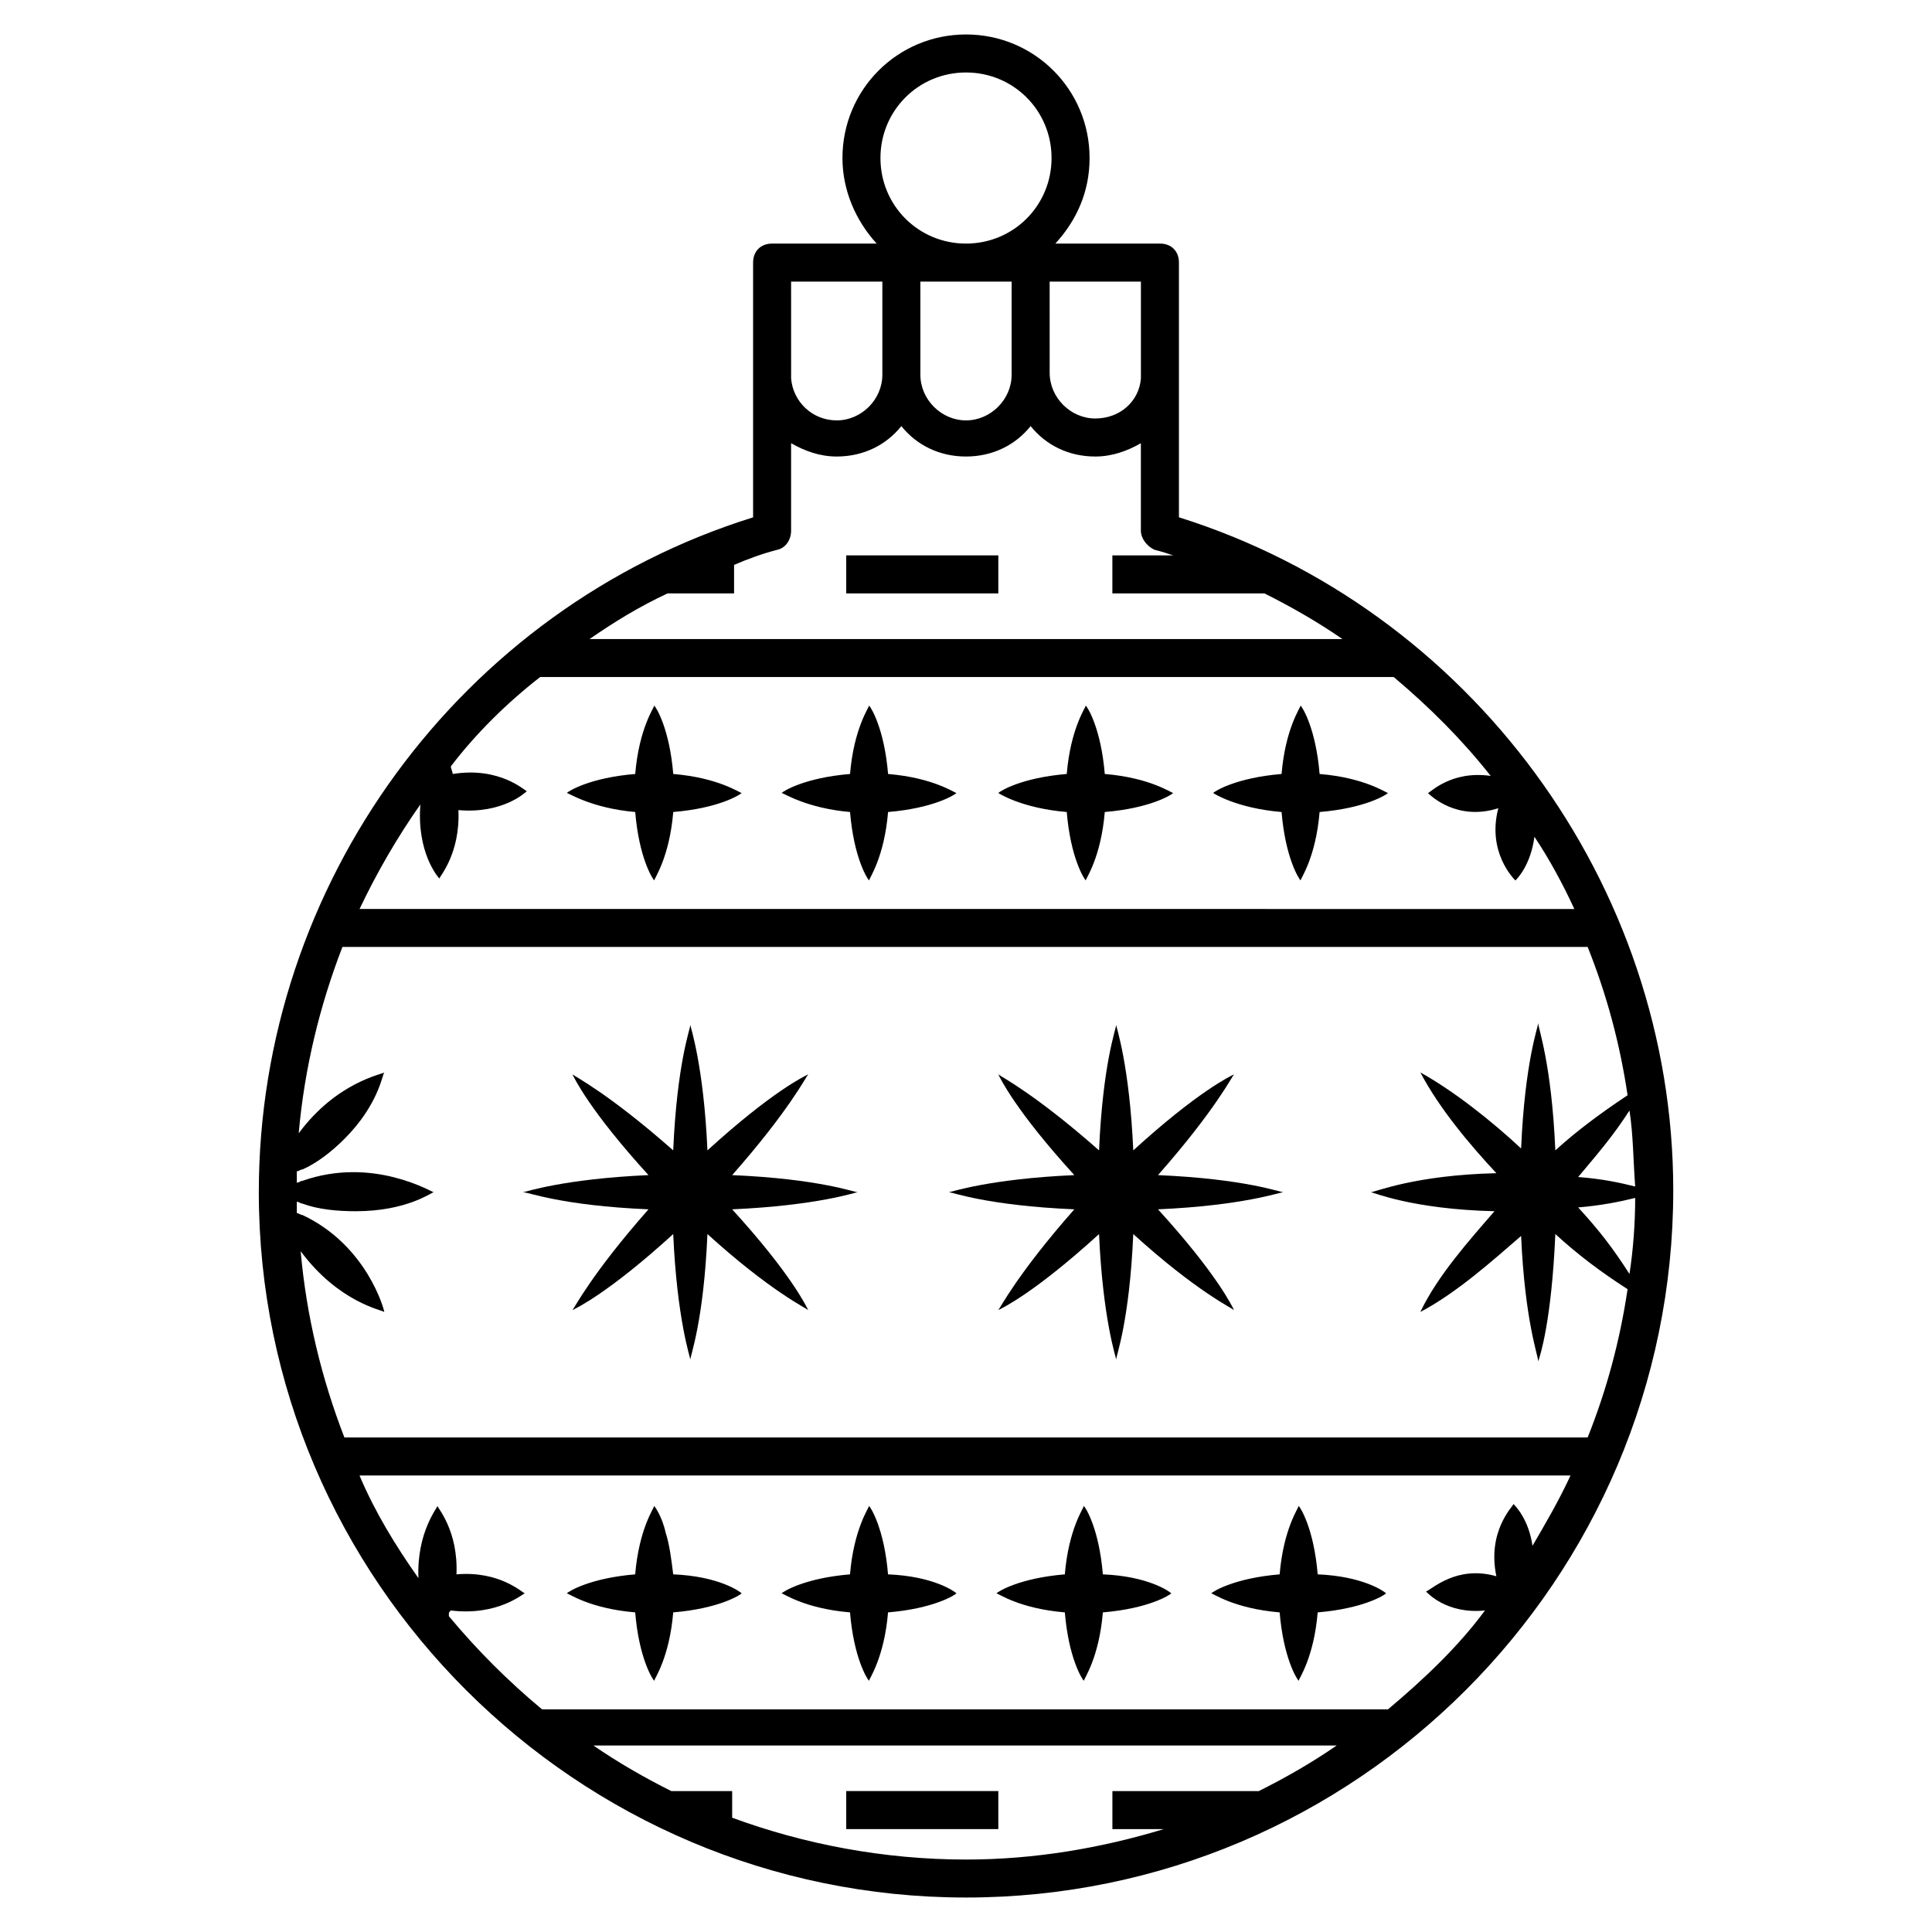
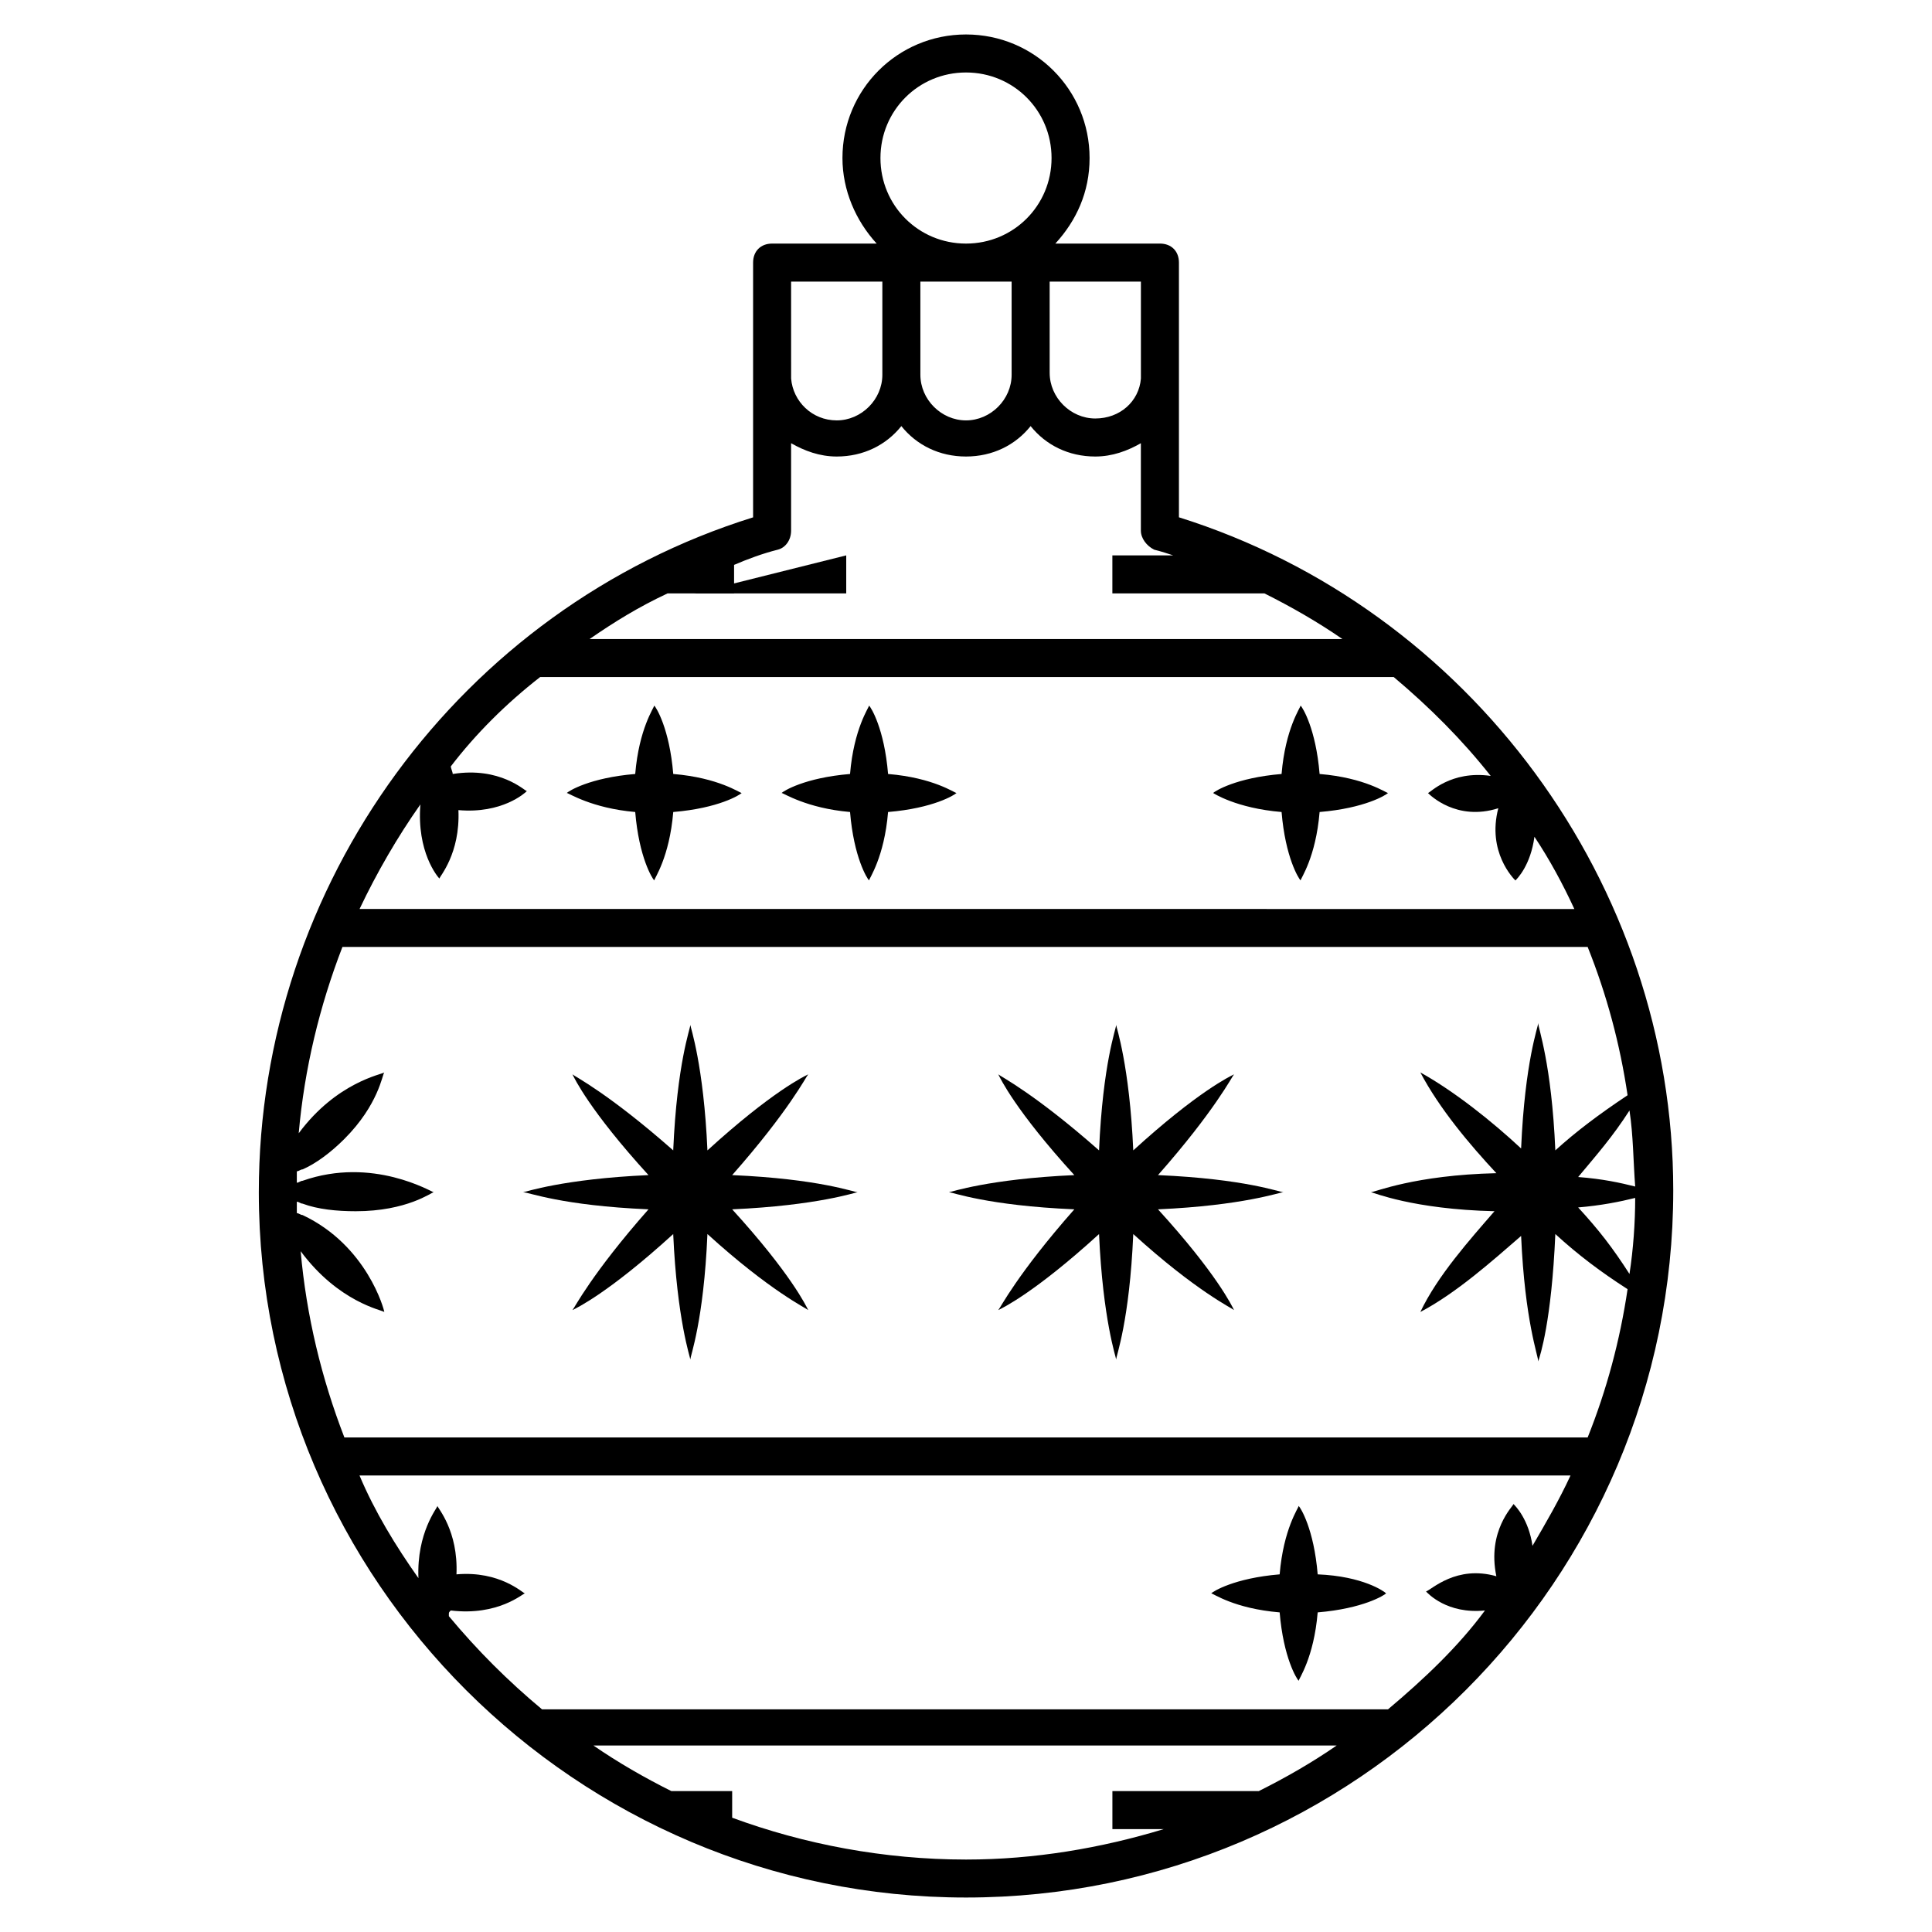
<svg xmlns="http://www.w3.org/2000/svg" fill="#000000" width="800px" height="800px" version="1.1" viewBox="144 144 512 512">
  <g>
    <path d="m456.43 281.1v-67.512c0-3.023-2.016-5.039-5.039-5.039h-27.711c5.543-6.047 9.07-13.602 9.07-22.672 0-18.133-14.609-32.742-32.746-32.742s-32.746 14.609-32.746 32.746c0 8.566 3.527 16.625 9.07 22.672h-27.711c-3.023 0-5.039 2.016-5.039 5.039v67.512c-77.586 24.184-130.99 97.234-130.99 178.85 0 102.78 84.137 186.91 187.42 186.91s187.42-84.137 187.42-187.42c-0.004-81.109-53.91-154.16-130.99-178.35zm-232.76 194.47c10.078 13.602 21.664 15.617 22.168 16.121 0-0.504-4.535-17.633-21.664-25.695-0.504 0-1.008-0.504-1.512-0.504v-3.023c0.504 0 1.008 0.504 1.512 0.504 4.031 1.512 9.07 2.016 14.105 2.016 13.602 0 20.152-5.039 20.656-5.039-0.504 0-16.121-9.574-34.762-3.023-0.504 0-1.008 0.504-1.512 0.504v-3.023c0.504 0 1.008-0.504 1.512-0.504 3.527-1.512 7.559-4.535 11.082-8.062 9.07-9.07 10.078-17.129 10.578-17.633-0.504 0.504-12.594 2.519-22.672 16.121 1.512-17.129 5.543-33.754 11.586-49.375h330c5.039 12.594 8.566 25.695 10.578 39.297-7.559 5.039-13.602 9.574-19.145 14.609-1.008-23.176-4.535-32.242-4.535-33.754 0 1.008-3.527 10.078-4.535 33.25-7.559-7.055-17.633-15.113-26.703-20.152 5.039 9.574 13.098 19.145 20.152 26.703-21.664 0.504-32.242 5.039-33.25 5.039 0.504 0 11.082 4.535 32.746 5.039-6.551 7.559-15.113 17.129-19.648 26.703 9.574-5.039 19.145-13.602 26.703-20.152 1.008 22.672 4.535 31.738 4.535 33.25 0.504-1.512 3.527-10.578 4.535-33.754 6.047 5.543 12.09 10.078 19.145 14.609-2.016 13.602-5.543 26.703-10.578 39.297l-329.48 0.004c-6.047-15.617-10.078-32.242-11.59-49.371zm352.16-37.281c1.008 6.551 1.008 13.602 1.512 20.152-4.031-1.008-8.566-2.016-15.113-2.519 5.035-6.047 9.066-10.582 13.602-17.633zm-13.602 25.691c6.047-0.504 11.082-1.512 15.113-2.519 0 6.551-0.504 13.602-1.512 20.152-4.535-7.051-8.062-11.586-13.602-17.633zm-208.58-245.35h24.184v24.688c0 6.551-5.543 12.09-12.09 12.09-6.551 0-11.586-5.039-12.09-11.082zm34.258 0h24.184v24.688c0 6.551-5.543 12.09-12.09 12.09-6.551 0-12.09-5.543-12.09-12.09zm34.262 0h24.184v25.695c-0.504 6.047-5.543 10.578-12.09 10.578-6.551 0-12.09-5.543-12.09-12.09zm-44.84-32.75c0-12.594 10.074-22.672 22.672-22.672 12.594 0 22.672 10.078 22.672 22.672s-10.078 22.672-22.672 22.672c-12.598 0-22.672-10.074-22.672-22.672zm-27.207 103.79c2.016-0.504 3.527-2.519 3.527-5.039v-23.176c3.527 2.016 7.559 3.527 12.09 3.527 7.055 0 13.098-3.023 17.129-8.062 4.031 5.039 10.078 8.062 17.129 8.062 7.055 0 13.098-3.023 17.129-8.062 4.031 5.039 10.078 8.062 17.129 8.062 4.535 0 8.566-1.512 12.09-3.527v23.176c0 2.016 1.512 4.031 3.527 5.039 2.016 0.504 3.527 1.008 5.039 1.512h-16.121v10.078h40.305c7.055 3.527 14.105 7.559 20.656 12.09h-199.5c6.551-4.535 13.098-8.566 20.656-12.09h17.633v-7.559c3.523-1.512 7.555-3.023 11.586-4.031zm-62.977 33.754h226.21c9.574 8.062 18.137 16.625 25.695 26.199-10.578-1.512-16.121 4.535-16.625 4.535 0.504 0.504 7.559 7.559 18.641 4.031-3.023 11.586 4.031 18.641 4.535 19.145 0.504-0.504 4.031-4.031 5.039-11.586 4.031 6.047 7.559 12.594 10.578 19.145l-321.93-0.004c4.535-9.574 10.078-19.145 16.121-27.711-1.008 12.594 4.535 19.145 5.039 19.648 0-0.504 5.543-6.551 5.039-18.137 11.586 1.008 17.633-4.535 18.137-5.039-0.504 0-7.055-6.551-19.648-4.535 0-0.504-0.504-1.512-0.504-2.016 6.547-8.559 14.609-16.621 23.676-23.676zm50.887 302.29v-7.055h-16.121c-7.055-3.527-14.105-7.559-20.656-12.09h196.99c-6.551 4.535-13.602 8.566-20.656 12.09h-38.793v10.078h13.602c-16.625 5.039-34.258 8.062-52.395 8.062-21.664-0.004-42.824-4.035-61.969-11.086zm173.81-28.719h-224.2c-9.07-7.559-17.129-15.617-24.688-24.688v-0.504c0-0.504 0-0.504 0.504-1.008 12.594 1.512 19.145-4.535 19.648-4.535-0.504 0-6.551-6.047-18.137-5.039 0.504-11.586-5.039-17.633-5.039-18.137 0 0.504-5.543 7.055-5.039 19.145-6.047-8.566-11.586-17.633-15.617-27.207h320.93c-3.023 6.551-6.551 12.594-10.078 18.641-1.008-7.055-4.535-10.578-5.039-11.082 0 0.504-7.055 7.055-4.535 19.145-10.578-3.023-17.129 3.527-18.641 4.031 0.504 0.504 5.543 6.047 15.617 5.039-7.047 9.574-16.113 18.137-25.688 26.199z" />
    <path d="m371.28 459.95c-1.008 0-10.078-3.527-33.25-4.535 15.113-17.129 19.648-26.199 20.152-26.703-1.008 0.504-9.574 4.535-26.703 20.152-1.008-22.672-4.535-32.746-4.535-33.25 0 1.008-3.527 10.078-4.535 33.25-17.129-15.113-26.199-19.648-26.703-20.152 0.504 1.008 4.535 9.574 20.152 26.703-22.672 1.008-32.746 4.535-33.25 4.535 1.512 0 10.078 3.527 33.25 4.535-15.113 17.129-19.648 26.199-20.152 26.703 1.008-0.504 9.574-4.535 26.703-20.152 1.008 22.672 4.535 32.746 4.535 33.25 0-1.008 3.527-10.078 4.535-33.25 16.625 15.113 26.199 19.648 26.703 20.152-0.504-1.008-4.535-9.574-20.152-26.703 22.672-1.012 32.746-4.535 33.25-4.535z" />
    <path d="m484.13 459.95c-1.008 0-10.078-3.527-33.25-4.535 15.113-17.129 19.648-26.199 20.152-26.703-1.008 0.504-9.574 4.535-26.703 20.152-1.008-22.672-4.535-32.746-4.535-33.25 0 1.008-3.527 10.078-4.535 33.25-17.129-15.113-26.199-19.648-26.703-20.152 0.504 1.008 4.535 9.574 20.152 26.703-22.672 1.008-32.746 4.535-33.25 4.535 1.008 0 10.078 3.527 33.25 4.535-15.113 17.129-19.648 26.199-20.152 26.703 1.008-0.504 9.574-4.535 26.703-20.152 1.008 22.672 4.535 32.746 4.535 33.25 0-1.008 3.527-10.078 4.535-33.25 16.625 15.113 26.199 19.648 26.703 20.152-0.504-1.008-4.535-9.574-20.152-26.703 22.672-1.012 32.246-4.535 33.25-4.535z" />
-     <path d="m368.26 291.18h40.305v10.078h-40.305z" />
+     <path d="m368.26 291.18v10.078h-40.305z" />
    <path d="m312.34 359.19c1.008 12.09 4.535 17.633 5.039 18.137 0-0.504 4.031-6.047 5.039-18.137 12.09-1.008 17.633-4.535 18.137-5.039-0.504 0-6.047-4.031-18.137-5.039-1.008-12.09-4.535-17.633-5.039-18.137 0 0.504-4.031 6.047-5.039 18.137-12.09 1.008-17.633 4.535-18.137 5.039 0.504 0 6.547 4.031 18.137 5.039z" />
    <path d="m369.27 359.19c1.008 12.09 4.535 17.633 5.039 18.137 0-0.504 4.031-6.047 5.039-18.137 12.09-1.008 17.633-4.535 18.137-5.039-0.504 0-6.047-4.031-18.137-5.039-1.008-12.09-4.535-17.633-5.039-18.137 0 0.504-4.031 6.047-5.039 18.137-12.09 1.008-17.633 4.535-18.137 5.039 0.504 0 6.551 4.031 18.137 5.039z" />
-     <path d="m426.7 359.19c1.008 12.09 4.535 17.633 5.039 18.137 0-0.504 4.031-6.047 5.039-18.137 12.09-1.008 17.633-4.535 18.137-5.039-0.504 0-6.047-4.031-18.137-5.039-1.008-12.09-4.535-17.633-5.039-18.137 0 0.504-4.031 6.047-5.039 18.137-12.09 1.008-17.633 4.535-18.137 5.039 0 0 6.047 4.031 18.137 5.039z" />
    <path d="m483.63 359.19c1.008 12.09 4.535 17.633 5.039 18.137 0-0.504 4.031-6.047 5.039-18.137 12.09-1.008 17.633-4.535 18.137-5.039-0.504 0-6.047-4.031-18.137-5.039-1.008-12.09-4.535-17.633-5.039-18.137 0 0.504-4.031 6.047-5.039 18.137-12.09 1.008-17.633 4.535-18.137 5.039-0.004 0 6.043 4.031 18.137 5.039z" />
-     <path d="m368.26 618.65h40.305v10.078h-40.305z" />
-     <path d="m322.41 561.22c-0.504-4.031-1.008-8.062-2.016-11.082-1.008-4.535-3.023-7.055-3.023-7.055 0 0.504-4.031 6.047-5.039 18.137-12.09 1.008-17.633 4.535-18.137 5.039 0.504 0 6.047 4.031 18.137 5.039 1.008 12.09 4.535 17.633 5.039 18.137 0-0.504 4.031-6.047 5.039-18.137 12.09-1.008 17.633-4.535 18.137-5.039-0.5-0.508-6.043-4.535-18.137-5.039z" />
-     <path d="m379.34 561.22c-1.008-12.09-4.535-17.633-5.039-18.137 0 0.504-4.031 6.047-5.039 18.137-12.09 1.008-17.633 4.535-18.137 5.039 0.504 0 6.047 4.031 18.137 5.039 1.008 12.09 4.535 17.633 5.039 18.137 0-0.504 4.031-6.047 5.039-18.137 12.09-1.008 17.633-4.535 18.137-5.039-0.504-0.508-6.047-4.535-18.137-5.039z" />
-     <path d="m436.27 561.22c-1.008-12.09-4.535-17.633-5.039-18.137 0 0.504-4.031 6.047-5.039 18.137-12.09 1.008-17.633 4.535-18.137 5.039 0.504 0 6.047 4.031 18.137 5.039 1.008 12.09 4.535 17.633 5.039 18.137 0-0.504 4.031-6.047 5.039-18.137 12.09-1.008 17.633-4.535 18.137-5.039-0.504-0.508-6.047-4.535-18.137-5.039z" />
    <path d="m493.2 561.22c-1.008-12.09-4.535-17.633-5.039-18.137 0 0.504-4.031 6.047-5.039 18.137-12.09 1.008-17.633 4.535-18.137 5.039 0.504 0 6.047 4.031 18.137 5.039 1.008 12.09 4.535 17.633 5.039 18.137 0-0.504 4.031-6.047 5.039-18.137 12.09-1.008 17.633-4.535 18.137-5.039-0.504-0.508-6.047-4.535-18.137-5.039z" />
  </g>
</svg>